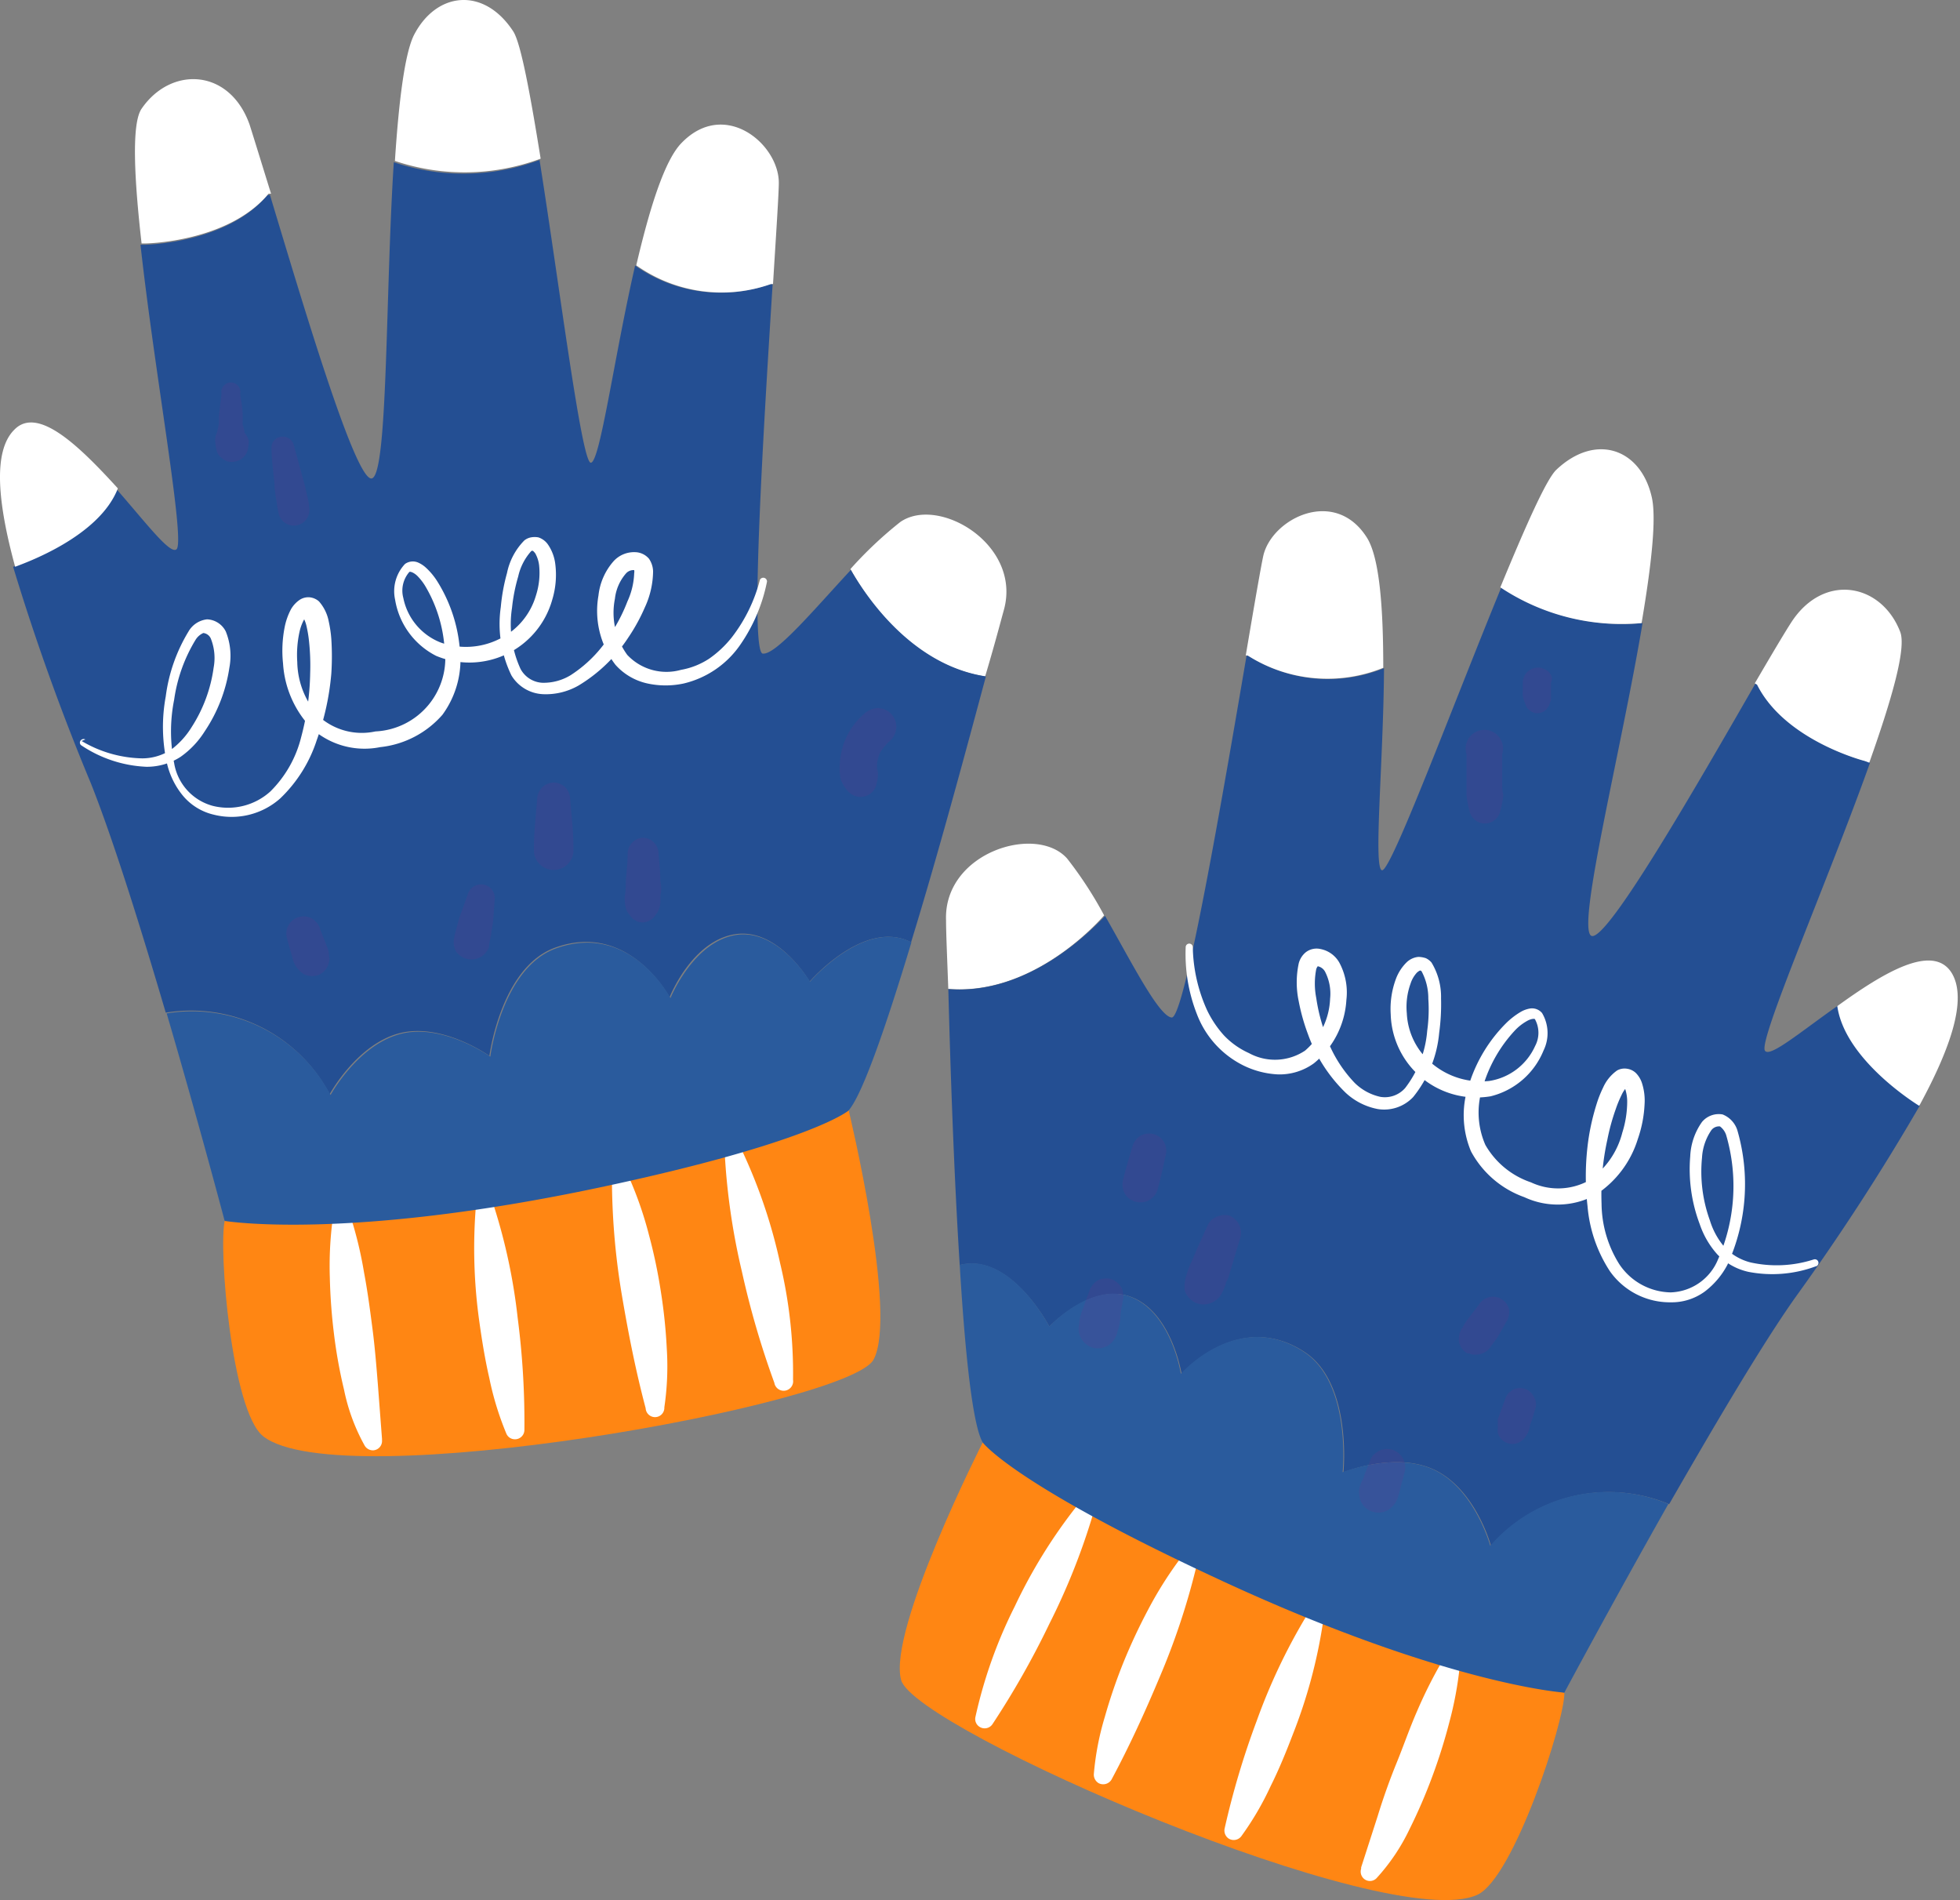
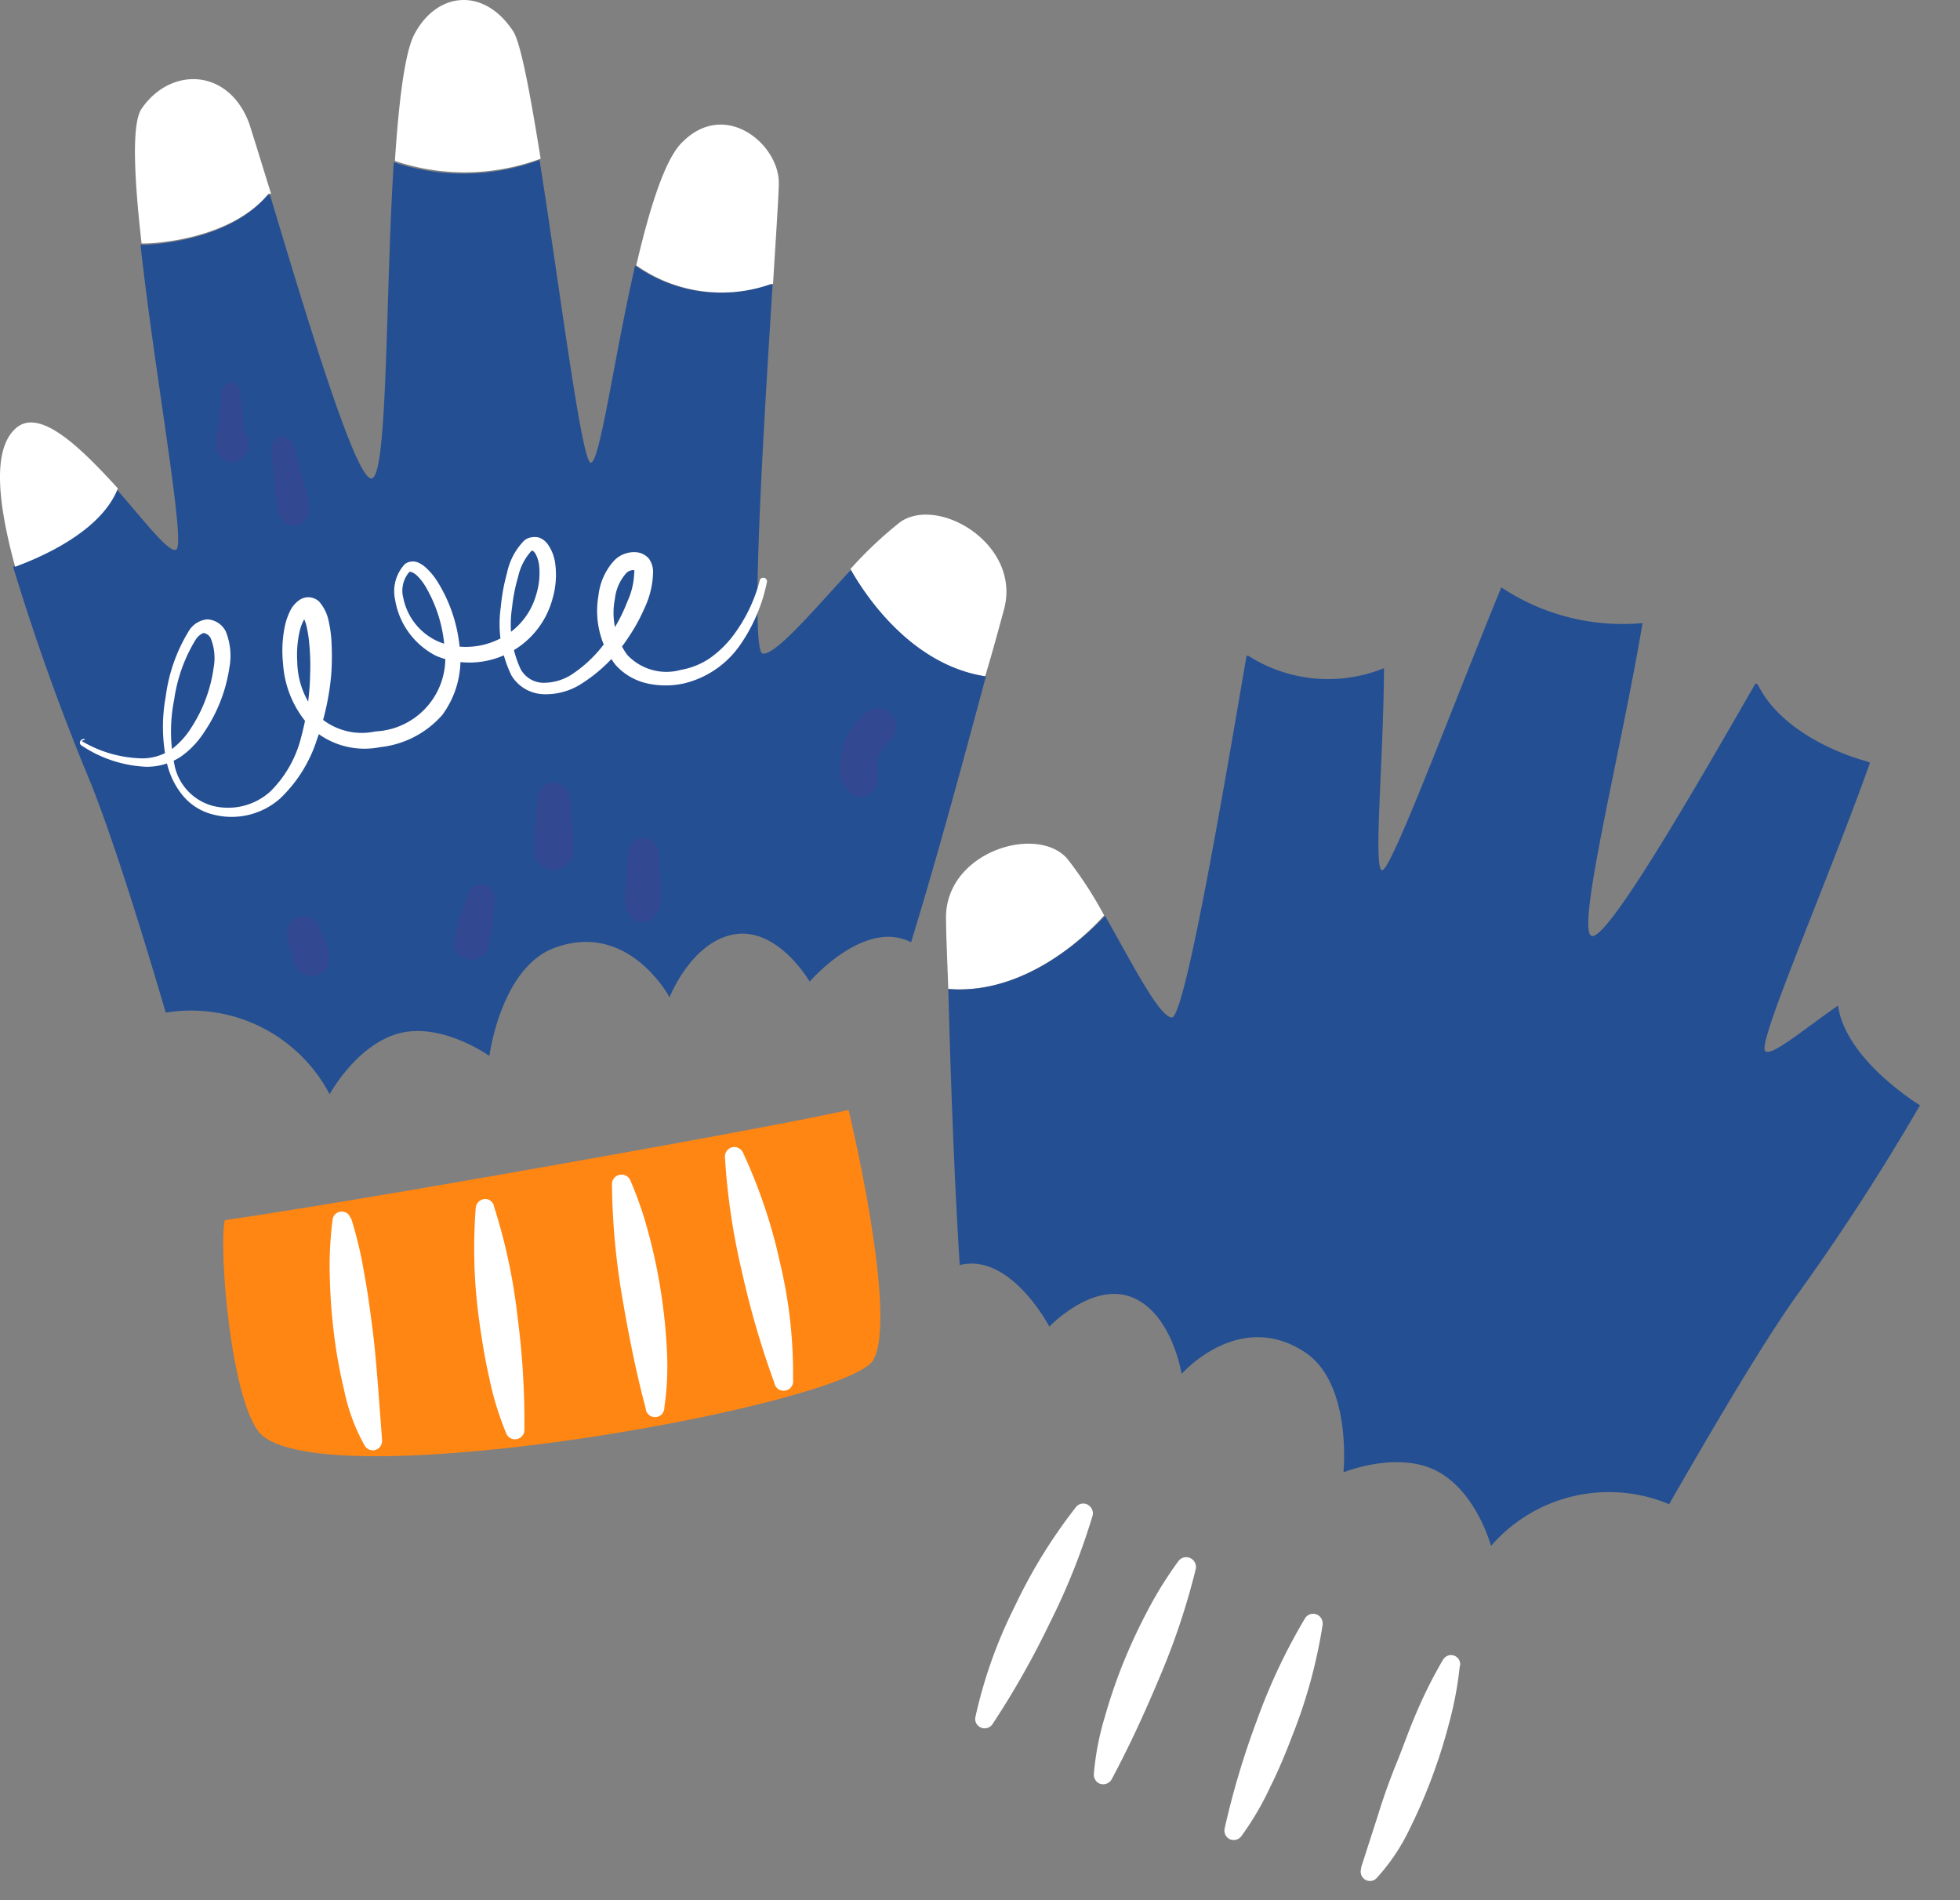
<svg xmlns="http://www.w3.org/2000/svg" width="260" height="252" fill="none">
  <rect width="100%" height="100%" fill="#808080" stroke="none" />
-   <path d="M130.361 191.309s-12.656 24.94-10.82 31.517c1.837 6.576 64.721 33.899 76.459 28.464 4.815-2.258 11.565-23.054 11.515-26.752 0 0-12.929-4.963-45.637-19.183-26.256-11.366-31.517-14.046-31.517-14.046Z" fill="#FF8613" />
  <path d="M193.638 221.014a47.77 47.77 0 0 1-1.39 7.445 72.804 72.804 0 0 1-2.258 7.172 70.774 70.774 0 0 1-3.003 6.949 26.462 26.462 0 0 1-4.392 6.526 1.21 1.21 0 0 1-.869.365 1.208 1.208 0 0 1-.869-.365 1.26 1.26 0 0 1-.297-1.265v-.174l2.208-6.849a83.644 83.644 0 0 1 2.482-6.974c.943-2.307 1.737-4.64 2.73-6.898a61.106 61.106 0 0 1 3.325-6.626l.124-.199a1.215 1.215 0 0 1 2.258.769l-.049.124ZM175.475 215.332a68.016 68.016 0 0 1-3.946 14.616c-.894 2.333-1.837 4.666-2.978 6.949a39.478 39.478 0 0 1-3.896 6.651 1.266 1.266 0 0 1-1.737.248 1.291 1.291 0 0 1-.472-1.266 108.718 108.718 0 0 1 4.269-14.319 78.284 78.284 0 0 1 6.427-13.624 1.266 1.266 0 0 1 2.308.819l.025-.074ZM158.624 208.084a93.553 93.553 0 0 1-4.79 14.344c-1.935 4.616-3.995 9.132-6.378 13.575a1.289 1.289 0 0 1-1.712.496 1.318 1.318 0 0 1-.645-1.191c.219-2.584.71-5.138 1.464-7.619a71.455 71.455 0 0 1 2.482-7.246 75.87 75.87 0 0 1 3.226-6.899 50.95 50.95 0 0 1 4.07-6.527 1.289 1.289 0 0 1 2.214.334c.092.233.116.487.069.733ZM144.899 201.136a88.402 88.402 0 0 1-5.682 14.195 112.583 112.583 0 0 1-7.569 13.351 1.246 1.246 0 0 1-1.738.323 1.219 1.219 0 0 1-.521-1.266 62.498 62.498 0 0 1 5.212-14.666 69.27 69.27 0 0 1 8.139-13.202 1.22 1.22 0 0 1 1.313-.406c.156.048.3.127.425.232a1.27 1.27 0 0 1 .421 1.439ZM141.552 113.858c-4.12-4.616-16.404-.769-16.056 8.214 0 1.663.148 4.963.297 9.083 10.671.868 19.059-7.917 20.672-9.753a51.662 51.662 0 0 0-4.913-7.544Z" fill="#fff" />
  <path d="M125.797 131.179c.248 9.579.72 24.146 1.514 36.604 6.75-1.688 11.887 8.164 11.887 8.164s5.732-6.03 11.018-3.871c5.286 2.159 6.527 10.15 6.527 10.15s7.569-8.661 16.329-2.904c6.353 4.169 5.137 15.957 5.137 15.957s7.147-2.928 12.408-.174c5.261 2.755 7.172 9.927 7.172 9.927a20.692 20.692 0 0 1 23.625-5.534c5.707-9.927 12.011-20.697 16.651-27.298a303.998 303.998 0 0 0 16.627-25.61c-1.092-.67-9.926-6.378-10.869-13.227-4.964 3.474-9.083 6.973-9.703 5.98-.869-1.414 8.288-22.334 13.946-38.192l-.595-.223s-10.572-2.655-14.294-10.125l-.298-.174c-7.445 12.929-20.002 34.867-21.839 33.452-1.836-1.414 3.971-24.344 6.85-41.443a29.031 29.031 0 0 1-18.736-4.74c-6.502 15.833-14.667 37.796-15.833 37.523-1.167-.273.198-14.394.273-26.802a19.705 19.705 0 0 1-17.992-1.638h-.248c-3.102 18.19-8.214 48.144-9.927 47.97-1.712-.174-5.31-7.296-8.834-13.475-1.737 1.786-10.125 10.571-20.796 9.703Z" fill="#244F93" />
-   <path d="M139.196 175.922s-5.137-9.926-11.887-8.164c.694 11.49 1.687 21.218 3.052 23.551 0 0 3.772 5.236 29.631 17.371 31.218 14.741 47.523 15.808 47.523 15.808s6.377-11.912 13.797-25.015a20.694 20.694 0 0 0-23.625 5.534s-1.985-7.246-7.172-9.926c-5.186-2.681-12.408.173-12.408.173s1.216-11.787-5.137-15.956c-8.76-5.758-16.329 2.903-16.329 2.903s-1.216-7.966-6.526-10.15c-5.311-2.184-10.919 3.871-10.919 3.871Z" fill="#2A5B9D" />
-   <path d="M167.587 73.68c-.298 1.34-1.192 6.477-2.333 13.252h.248a19.704 19.704 0 0 0 17.992 1.638c0-7.445-.422-14.468-2.159-17.248-4.244-6.75-12.582-2.58-13.748 2.358ZM206.468 62.29c-1.34 1.24-4.169 7.668-7.445 15.609a29.036 29.036 0 0 0 18.737 4.74c1.29-7.57 2.01-13.972 1.34-16.751-1.464-6.378-7.42-8.512-12.632-3.599ZM232.777 90.63l.298.174c3.723 7.445 14.294 10.125 14.294 10.125l.596.223c2.928-8.264 4.963-15.187 4.095-17.371-2.482-6.403-10.125-7.892-14.443-1.24-.943 1.463-2.681 4.392-4.84 8.09ZM243.723 133.437c.967 6.85 9.777 12.557 10.869 13.227 4.144-7.618 6.428-14.17 4.293-17.644-2.531-4.02-9.256.149-15.162 4.417ZM240.915 167.932a16.575 16.575 0 0 1-9.008.745 8.169 8.169 0 0 1-4.095-2.308 11.482 11.482 0 0 1-2.332-3.996 20.606 20.606 0 0 1-1.266-9.008 8.486 8.486 0 0 1 1.563-4.566 2.887 2.887 0 0 1 2.73-.993 3.333 3.333 0 0 1 1.961 2.11 25.638 25.638 0 0 1-1.316 17.818 10.684 10.684 0 0 1-3.027 3.573 7.45 7.45 0 0 1-4.517 1.415 9.729 9.729 0 0 1-8.065-4.145 18.602 18.602 0 0 1-2.953-8.611 34.366 34.366 0 0 1 .149-9.033 30.671 30.671 0 0 1 1.042-4.467c.231-.758.522-1.496.869-2.208a5.506 5.506 0 0 1 1.861-2.284 2.04 2.04 0 0 1 1.365-.223c.43.069.828.269 1.141.571.403.417.693.929.844 1.489.253.844.353 1.726.298 2.606a16.222 16.222 0 0 1-.894 4.64 13.565 13.565 0 0 1-5.658 7.445 10.464 10.464 0 0 1-9.405.273 12.951 12.951 0 0 1-7.073-6.08 12.41 12.41 0 0 1-.124-9.281 19.855 19.855 0 0 1 4.79-7.718 10.024 10.024 0 0 1 1.886-1.464 3.635 3.635 0 0 1 1.265-.472 1.736 1.736 0 0 1 1.613.596 5.232 5.232 0 0 1 .199 4.963 10.203 10.203 0 0 1-7.023 6.08 11.377 11.377 0 0 1-9.099-2.419 11.369 11.369 0 0 1-4.153-8.45c-.103-1.603.134-3.21.695-4.715a6.056 6.056 0 0 1 1.439-2.209 2.605 2.605 0 0 1 1.539-.695c.338.007.673.066.993.174.285.136.539.33.744.571a8.76 8.76 0 0 1 1.266 4.764 27.994 27.994 0 0 1-.248 4.566 15.785 15.785 0 0 1-3.45 8.512 5.282 5.282 0 0 1-4.715 1.589 8.59 8.59 0 0 1-4.268-2.184 20.41 20.41 0 0 1-4.964-7.718 26.459 26.459 0 0 1-1.24-4.417 12.033 12.033 0 0 1 0-4.964 2.804 2.804 0 0 1 .918-1.489 2.342 2.342 0 0 1 1.985-.446 3.667 3.667 0 0 1 2.482 1.787 8.341 8.341 0 0 1 .943 4.963 11.68 11.68 0 0 1-1.271 4.662 11.674 11.674 0 0 1-3.047 3.75 7.772 7.772 0 0 1-4.74 1.465 11.658 11.658 0 0 1-4.616-1.192 12.575 12.575 0 0 1-6.154-6.799 21.82 21.82 0 0 1-1.489-8.884.48.48 0 0 1 .146-.343.478.478 0 0 1 .35-.129.467.467 0 0 1 .317.147c.084.087.13.204.13.325a21.13 21.13 0 0 0 1.861 8.288 13.985 13.985 0 0 0 2.283 3.425c.939.983 2.06 1.776 3.3 2.333a7.197 7.197 0 0 0 7.445-.323 9.58 9.58 0 0 0 3.326-6.899 6.361 6.361 0 0 0-.67-3.573 1.424 1.424 0 0 0-.968-.72s-.124.149-.199.372a9.96 9.96 0 0 0 0 3.847c.202 1.382.526 2.744.968 4.069a17.367 17.367 0 0 0 4.12 7.172 6.972 6.972 0 0 0 3.424 1.862 3.579 3.579 0 0 0 3.276-1.167 14.29 14.29 0 0 0 2.928-7.594c.198-1.405.248-2.827.149-4.243a7.591 7.591 0 0 0-.893-3.648c-.149-.149-.223-.149-.596.149a3.877 3.877 0 0 0-.868 1.489 9.06 9.06 0 0 0-.497 3.921 9.18 9.18 0 0 0 3.499 6.799 10.104 10.104 0 0 0 7.445 2.184 8.016 8.016 0 0 0 6.08-4.64 3.724 3.724 0 0 0 0-3.5c0-.173-.571-.124-1.141.224a6.608 6.608 0 0 0-1.564 1.241 18.613 18.613 0 0 0-4.169 7.246 10.72 10.72 0 0 0 .273 7.916 11.049 11.049 0 0 0 6.055 4.964 8.486 8.486 0 0 0 7.594-.199 10.946 10.946 0 0 0 4.517-6.403c.409-1.284.626-2.622.645-3.97a5.394 5.394 0 0 0-.248-1.762 3.78 3.78 0 0 0-.199-.422c-.149 0 .472.174.497 0-.33.34-.599.735-.795 1.166a15.58 15.58 0 0 0-.769 1.862 28.222 28.222 0 0 0-1.117 4.069 33.72 33.72 0 0 0-.769 8.488 15.329 15.329 0 0 0 2.333 7.99 8.364 8.364 0 0 0 6.824 3.772 7.024 7.024 0 0 0 6.279-4.342 24.126 24.126 0 0 0 1.092-16.528 2.34 2.34 0 0 0-.819-1.142 1.273 1.273 0 0 0-1.142.497 7.166 7.166 0 0 0-1.241 3.648 18.956 18.956 0 0 0 1.043 8.313 9.914 9.914 0 0 0 1.985 3.599 7.12 7.12 0 0 0 3.425 1.985c2.773.612 5.659.475 8.363-.397a.48.48 0 0 1 .578.678.48.48 0 0 1-.281.24l.025-.025Z" fill="#fff" />
-   <path d="M154.408 151.454a2.31 2.31 0 0 0-1.365-1.043 2.48 2.48 0 0 0-1.762.224 2.48 2.48 0 0 0-1.043 1.365c-.446 1.489-.893 2.978-1.265 4.467a2.731 2.731 0 0 0 0 1.265c.113.402.327.77.62 1.067a2.484 2.484 0 0 0 2.308.596 2.37 2.37 0 0 0 1.054-.609 2.37 2.37 0 0 0 .609-1.054c.422-1.489.744-3.003 1.067-4.516a2.311 2.311 0 0 0-.223-1.762ZM163.217 161.282a2.181 2.181 0 0 0-1.539 0 2.216 2.216 0 0 0-1.414 1.092c-.522 1.116-1.018 2.258-1.539 3.399a47.717 47.717 0 0 1-.72 1.663c-.218.465-.401.946-.546 1.439a6.13 6.13 0 0 0-.322 1.489v.72c.086.33.247.636.471.893.34.467.831.8 1.39.943a2.731 2.731 0 0 0 2.978-1.216c.247-.444.454-.909.62-1.389 0-.273.224-.521.323-.794s.347-1.192.546-1.787a191.22 191.22 0 0 1 1.067-3.549 2.477 2.477 0 0 0-1.315-2.903ZM148.695 170.662a2.485 2.485 0 0 0-1.365-1.042 2.48 2.48 0 0 0-1.762.223 2.755 2.755 0 0 0-1.067 1.365l-.844 2.333a6.356 6.356 0 0 0-.372 1.166l-.124.546v.298a2.657 2.657 0 0 0 1.811 3.201 2.78 2.78 0 0 0 1.936-.248 2.83 2.83 0 0 0 1.315-1.861l.174-.546c.101-.4.175-.806.223-1.216 0-.819.224-1.638.348-2.482a1.56 1.56 0 0 0 0-.893c-.018-.3-.112-.59-.273-.844ZM186.073 193.369a2.488 2.488 0 0 0-1.44-1.117 2.48 2.48 0 0 0-1.861.249l-.496.372a2.284 2.284 0 0 0-.596 1.067l-.744 1.787c0 .297-.224.57-.348.868l-.173.472c-.1.261-.15.539-.149.819.018.292.06.582.124.868a2.479 2.479 0 0 0 1.762 1.762 2.472 2.472 0 0 0 2.481-.645c.214-.195.398-.421.546-.67.125-.237.225-.487.298-.745l.149-.496.223-.893.497-1.861a2.484 2.484 0 0 0-.273-1.837ZM200.167 173.59a2.213 2.213 0 0 0-1.035-1.327 2.213 2.213 0 0 0-1.67-.212l-.521.224c-.322.2-.593.472-.794.794l-1.092 1.439-.546.72a7.672 7.672 0 0 0-.447.744l-.223.348-.124.273a1.19 1.19 0 0 0-.149.595 2.294 2.294 0 0 0 0 .919c.072.194.155.385.248.57.205.334.485.615.819.819h.273c.168.095.354.154.546.174h.348c.308-.001.613-.069.893-.199.279-.103.532-.263.744-.471.138-.155.263-.321.373-.496l.149-.199.546-.72c.148-.223.297-.496.446-.744l1.018-1.787c.213-.456.282-.967.198-1.464ZM203.387 185.105a1.926 1.926 0 0 0-1.216-.943 2.011 2.011 0 0 0-1.563.199l-.422.322a2.025 2.025 0 0 0-.521.894l-.646 1.737-.322.893a1.882 1.882 0 0 0 0 .397 3.363 3.363 0 0 0 0 .695 2.816 2.816 0 0 0 0 .745 2.008 2.008 0 0 0 1.389 1.389c.349.099.719.099 1.068 0 .337-.093.645-.273.893-.521.435-.435.736-.987.868-1.588 0-.298.174-.596.273-.893l.522-1.762a1.94 1.94 0 0 0-.323-1.564ZM199.273 103.659v-3.648a2.483 2.483 0 0 0-1.25-2.951 2.483 2.483 0 0 0-3.489 2.951v5.434c.086.772.235 1.536.446 2.283a2.081 2.081 0 0 0 3.244 1.076c.36-.268.623-.645.752-1.076.21-.747.36-1.511.446-2.283-.149-.496-.149-1.092-.149-1.786ZM205.844 89.785a1.564 1.564 0 0 0-.397-.67 1.766 1.766 0 0 0-.645-.397 1.442 1.442 0 0 0-.794-.173c-.526.01-1.03.212-1.415.57-.377.385-.59.901-.596 1.44v1.216a1.04 1.04 0 0 0 0 .273c-.003.272.048.541.149.794l.199.546.174.397c.1.182.245.336.422.447a.72.72 0 0 0 .372.223c.192.099.404.15.62.149.292-.024.578-.1.844-.224.191-.108.352-.262.471-.446.138-.159.239-.345.298-.546l.199-.546v-.15a1.654 1.654 0 0 0 0-.371v-1.762c.118-.238.153-.51.099-.77Z" fill="#812A8B" style="mix-blend-mode:multiply" opacity=".15" />
  <path d="M112.567 147.21s6.577 27.174 3.301 33.13c-3.276 5.956-70.776 18.166-80.95 10.15-4.194-3.276-5.981-25.064-5.088-28.663 0 0 13.748-1.935 48.838-8.214 28.142-5.013 33.899-6.403 33.899-6.403Z" fill="#FF8613" />
  <path d="M46.58 161.579a52.455 52.455 0 0 1 1.712 7.197c.472 2.482.795 4.963 1.117 7.445.323 2.481.521 4.963.72 7.445l.546 7.172v.173a1.241 1.241 0 0 1-1.142 1.34 1.27 1.27 0 0 1-1.142-.595 25.688 25.688 0 0 1-2.754-7.445 65.145 65.145 0 0 1-1.34-7.445 75.087 75.087 0 0 1-.546-7.445 47.647 47.647 0 0 1 .372-7.668 1.198 1.198 0 0 1 .461-.812 1.185 1.185 0 0 1 .904-.23 1.143 1.143 0 0 1 .993.819l.1.049ZM65.543 160.04a76.11 76.11 0 0 1 3.127 14.74c.643 4.937.942 9.912.893 14.89a1.242 1.242 0 0 1-1.265 1.216 1.217 1.217 0 0 1-1.117-.72 39.94 39.94 0 0 1-2.283-7.444c-.57-2.482-.968-4.964-1.315-7.445a69.781 69.781 0 0 1-.472-15.113 1.292 1.292 0 0 1 1.365-1.142 1.214 1.214 0 0 1 1.067 1.018ZM83.612 156.541a49.146 49.146 0 0 1 2.481 7.271 68.787 68.787 0 0 1 1.564 7.445c.403 2.523.668 5.066.794 7.618a37.222 37.222 0 0 1-.323 7.768 1.24 1.24 0 0 1-2.074.983 1.242 1.242 0 0 1-.407-.859c-1.316-4.963-2.259-9.753-3.102-14.691a94.43 94.43 0 0 1-1.365-15.064 1.242 1.242 0 0 1 1.265-1.216 1.217 1.217 0 0 1 1.167.745ZM98.523 152.794a69.934 69.934 0 0 1 4.963 14.741 62.823 62.823 0 0 1 1.712 15.461 1.256 1.256 0 0 1-2.481.397 115.65 115.65 0 0 1-4.294-14.716 88.834 88.834 0 0 1-2.258-15.237 1.267 1.267 0 0 1 1.191-1.316 1.296 1.296 0 0 1 1.167.67ZM119.418 69.238c5.087-3.549 16.155 3.003 13.748 11.664-.447 1.613-1.266 4.74-2.482 8.81-10.596-1.614-16.726-12.086-17.868-14.245a52.608 52.608 0 0 1 6.602-6.229Z" fill="#fff" />
  <path d="M130.783 89.712c-2.482 9.231-6.254 23.327-9.927 35.263-6.204-3.201-13.45 5.212-13.45 5.212s-4.169-7.197-9.927-6.279c-5.757.918-8.66 8.363-8.66 8.363s-5.386-10.174-15.213-6.576c-7.172 2.606-8.686 14.344-8.686 14.344s-6.278-4.467-11.936-3.003c-5.658 1.464-9.257 8.09-9.257 8.09a20.749 20.749 0 0 0-21.739-10.82c-3.25-11.043-6.948-22.905-9.926-30.4A302.578 302.578 0 0 1 1.738 75.169c1.241-.422 11.093-3.946 13.624-10.398 3.946 4.492 7.247 8.884 8.066 8.065 1.166-1.19-2.954-23.6-4.79-40.375h.62s10.895-.174 16.23-6.602h.323C40.129 40.153 47.3 64.4 49.385 63.431c2.085-.968 1.738-24.593 2.854-41.914a28.96 28.96 0 0 0 19.332-.298c2.68 16.9 5.584 40.152 6.8 40.152 1.216 0 3.102-14.046 5.881-26.156a19.605 19.605 0 0 0 17.868 2.482h.372c-1.166 18.438-3.052 48.763-1.315 48.987 1.737.223 6.849-5.882 11.688-11.093 1.191 2.035 7.321 12.507 17.918 14.12Z" fill="#244F93" />
-   <path d="M107.452 130.187s7.247-8.413 13.451-5.211c-3.326 11.018-6.502 20.25-8.363 22.334 0 0-4.964 4.219-32.857 10.15-33.75 7.172-49.88 4.467-49.88 4.467s-3.45-13.053-7.694-27.521a20.746 20.746 0 0 1 21.74 10.82s3.598-6.601 9.256-8.09c5.658-1.489 11.936 3.002 11.936 3.002s1.514-11.738 8.686-14.343c9.926-3.599 15.212 6.576 15.212 6.576s3.003-7.445 8.661-8.363c5.658-.918 9.852 6.179 9.852 6.179Z" fill="#2A5B9D" />
  <path d="M103.312 24.247c0 1.39-.347 6.6-.769 13.425h-.273a19.605 19.605 0 0 1-17.868-2.482c1.713-7.32 3.723-13.971 6.055-16.279 5.683-5.807 12.855.174 12.855 5.335ZM68.07 4.145c1.018 1.514 2.284 8.413 3.649 16.9a28.96 28.96 0 0 1-19.332.298c.496-7.644 1.265-14.046 2.481-16.602 2.953-5.857 9.306-6.552 13.203-.596ZM35.955 25.686h-.323c-5.335 6.427-16.23 6.6-16.23 6.6h-.62c-.993-8.71-1.34-15.931 0-17.867 3.896-5.683 11.663-5.36 14.319 2.085.595 1.861 1.588 5.112 2.854 9.182ZM15.635 64.772C13.153 71.224 3.226 74.698 2.01 75.17c-2.283-8.363-3.002-15.287-.124-18.166 3.152-3.275 8.785 2.333 13.749 7.768ZM10.82 98.272a16.273 16.273 0 0 0 8.065 2.308 6.97 6.97 0 0 0 3.797-1.141 10.82 10.82 0 0 0 2.755-3.028 19.381 19.381 0 0 0 2.903-7.866 6.974 6.974 0 0 0-.372-3.847 1.242 1.242 0 0 0-.993-.744 2.308 2.308 0 0 0-1.042.918 20.845 20.845 0 0 0-2.829 7.916 21.441 21.441 0 0 0 0 8.438 7.044 7.044 0 0 0 5.137 5.658 8.36 8.36 0 0 0 7.619-1.911 15.309 15.309 0 0 0 4.094-7.222 34.744 34.744 0 0 0 1.191-8.437c.05-1.408 0-2.818-.148-4.219a15.79 15.79 0 0 0-.323-1.985 4.245 4.245 0 0 0-.521-1.34c0 .149.645 0 .521 0a1.017 1.017 0 0 0-.323.372 6.127 6.127 0 0 0-.62 1.663 14.27 14.27 0 0 0-.298 3.995 10.969 10.969 0 0 0 2.928 7.271 8.51 8.51 0 0 0 7.445 1.936 9.727 9.727 0 0 0 9.158-11.167 18.636 18.636 0 0 0-2.482-7.991 7.27 7.27 0 0 0-1.142-1.49c-.471-.446-.992-.62-1.067-.47a3.772 3.772 0 0 0-.77 3.424 8.04 8.04 0 0 0 4.964 5.906 9.927 9.927 0 0 0 7.668-.422 9.33 9.33 0 0 0 4.964-5.831 9.726 9.726 0 0 0 .421-3.946 4.243 4.243 0 0 0-.52-1.638c-.299-.372-.373-.397-.547-.273a7.444 7.444 0 0 0-1.712 3.35 23.097 23.097 0 0 0-.819 4.144 14.244 14.244 0 0 0 1.117 8.09 3.474 3.474 0 0 0 2.928 1.862 6.899 6.899 0 0 0 3.747-1.018 17.172 17.172 0 0 0 5.659-6.03 21.954 21.954 0 0 0 1.86-3.747 9.775 9.775 0 0 0 .894-3.748 1.017 1.017 0 0 0 0-.397s.224 0 0 0a1.315 1.315 0 0 0-1.117.472 6.13 6.13 0 0 0-1.439 3.325 9.48 9.48 0 0 0 1.638 7.445 7.122 7.122 0 0 0 7.122 1.985 9.928 9.928 0 0 0 3.747-1.489 14.097 14.097 0 0 0 3.003-2.829 21 21 0 0 0 3.723-7.618.494.494 0 0 1 .838-.09c.069.09.106.2.105.313a22.339 22.339 0 0 1-3.5 8.314 12.656 12.656 0 0 1-7.568 5.21 11.39 11.39 0 0 1-4.765 0 7.941 7.941 0 0 1-4.269-2.48 11.712 11.712 0 0 1-2.258-9.183 8.214 8.214 0 0 1 2.035-4.59 3.673 3.673 0 0 1 2.83-1.167 2.48 2.48 0 0 1 1.836.868c.337.49.527 1.068.546 1.663a11.615 11.615 0 0 1-1.092 4.79 24.29 24.29 0 0 1-2.209 4.02 20.45 20.45 0 0 1-6.601 6.353 8.71 8.71 0 0 1-4.69 1.141 5.16 5.16 0 0 1-4.194-2.481 15.585 15.585 0 0 1-1.415-9.083c.136-1.519.41-3.022.82-4.492a8.586 8.586 0 0 1 2.307-4.342c.253-.2.551-.337.869-.398.328-.06.664-.06.992 0a2.481 2.481 0 0 1 1.316 1.018c.494.745.808 1.594.918 2.482a11.365 11.365 0 0 1-.397 4.764 11.413 11.413 0 0 1-15.411 7.445 10.198 10.198 0 0 1-5.435-7.445 5.26 5.26 0 0 1 1.315-4.74 1.787 1.787 0 0 1 1.713-.198c.413.18.79.432 1.116.744a8.881 8.881 0 0 1 1.514 1.862 20.076 20.076 0 0 1 2.904 8.61 12.408 12.408 0 0 1-2.283 8.984 12.73 12.73 0 0 1-8.264 4.293 10.473 10.473 0 0 1-9.083-2.481 13.6 13.6 0 0 1-3.797-8.611 16.08 16.08 0 0 1 .199-4.74 8.61 8.61 0 0 1 .868-2.482c.291-.496.69-.92 1.167-1.24.37-.234.803-.347 1.24-.323.478.037.931.228 1.29.546a5.56 5.56 0 0 1 1.291 2.63c.173.776.29 1.564.348 2.358.1 1.528.1 3.062 0 4.59a34.737 34.737 0 0 1-1.936 8.835 18.61 18.61 0 0 1-4.84 7.718 9.703 9.703 0 0 1-8.809 2.159 7.568 7.568 0 0 1-4.07-2.482 10.542 10.542 0 0 1-2.11-4.169 22.183 22.183 0 0 1-.198-9.033 21.962 21.962 0 0 1 3.003-8.586 3.251 3.251 0 0 1 2.482-1.638 2.904 2.904 0 0 1 2.481 1.613 8.586 8.586 0 0 1 .472 4.814 20.548 20.548 0 0 1-3.276 8.438 11.814 11.814 0 0 1-3.201 3.375 8.238 8.238 0 0 1-4.517 1.315 16.755 16.755 0 0 1-8.586-2.804.446.446 0 0 1-.174-.645.496.496 0 0 1 .645-.174l-.496.198Z" fill="#fff" />
  <path d="M65.12 117.827a1.816 1.816 0 0 0-1.068-.521 1.862 1.862 0 0 0-2.01 1.316c-.323.943-.67 1.886-1.018 2.829-.148.446-.273.918-.397 1.389-.124.472-.297.968-.372 1.465a2.68 2.68 0 0 0 .223 1.861 2.485 2.485 0 0 0 3.614.533c.357-.289.626-.671.779-1.104 0-.496.174-1.018.248-1.514.075-.496.224-1.315.298-1.985l.223-2.978a1.887 1.887 0 0 0-.52-1.291ZM75.644 105.991a2.483 2.483 0 0 0-.645-1.564 2.284 2.284 0 0 0-1.564-.645 2.262 2.262 0 0 0-2.183 2.209c-.174 2.333-.472 4.69-.422 7.023a2.631 2.631 0 0 0 5.236 0c.05-2.333-.248-4.69-.422-7.023ZM87.604 116.885c0-1.241-.15-2.481-.248-3.722a2.11 2.11 0 0 0-2.035-2.06 2.138 2.138 0 0 0-2.06 2.06c0 1.241-.149 2.481-.248 3.722 0 .621 0 1.241-.124 1.861-.024.289-.024.58 0 .869.019.455.128.903.322 1.315l.298.397a2.083 2.083 0 0 0 1.737 1.018 2.136 2.136 0 0 0 1.737-1.018l.248-.347c.233-.418.361-.887.373-1.365.024-.289.024-.58 0-.869.174-.62.124-1.24 0-1.861ZM43.652 126.861a3.458 3.458 0 0 0-.15-.993l-.347-.893c-.223-.595-.471-1.166-.695-1.762a1.638 1.638 0 0 0-.397-.769 2.104 2.104 0 0 0-.645-.596 2.202 2.202 0 0 0-1.762-.223 2.26 2.26 0 0 0-1.588 2.804c.149.596.323 1.216.496 1.812.174.595.174.595.248.893a3.45 3.45 0 0 0 1.44 2.035c.532.283 1.15.363 1.737.223a2.228 2.228 0 0 0 1.365-1.042 2.48 2.48 0 0 0 .347-1.265s-.025-.149-.05-.224ZM40.777 65.864c-.174-.745-.323-1.49-.546-2.234l-1.266-4.64a1.513 1.513 0 0 0-1.663-1.067 1.44 1.44 0 0 0-1.29 1.464c0 1.588.248 3.151.397 4.74 0 .893.174 1.762.323 2.655.042.384.108.766.198 1.142a2.065 2.065 0 1 0 4.095-.546 7.965 7.965 0 0 0-.248-1.514ZM32.437 57.4c0-.371-.174-.768-.248-1.165a2.232 2.232 0 0 1 0-.398v-.72c0-.967-.199-1.935-.323-2.878a1.265 1.265 0 1 0-2.481 0c-.125.943-.224 1.911-.348 2.879v.844-.125.348c-.067.41-.158.816-.273 1.216-.161.34-.238.715-.223 1.092.034.4.092.798.174 1.191.1.459.376.86.769 1.117.355.314.816.482 1.29.471.381-.02.754-.12 1.092-.297a2.16 2.16 0 0 0 .993-1.291c.086-.392.136-.79.149-1.191a2.333 2.333 0 0 0-.571-1.092ZM117.387 98.943c.239-.288.505-.554.794-.794a2.603 2.603 0 0 0 .72-1.762 2.483 2.483 0 0 0-2.482-2.481 2.929 2.929 0 0 0-1.737.72 9.403 9.403 0 0 0-2.903 4.441c-.245.857-.379 1.741-.398 2.631a6.241 6.241 0 0 0 .149 1.663 4.502 4.502 0 0 0 1.092 1.712 2.194 2.194 0 0 0 2.079.554 2.191 2.191 0 0 0 1.544-1.497c.027-.185.069-.368.125-.546a4.102 4.102 0 0 0 0-1.737v.67a8.796 8.796 0 0 1 0-1.415c.084-.403.192-.8.322-1.19.208-.34.44-.663.695-.969Z" fill="#812A8B" style="mix-blend-mode:multiply" opacity=".15" />
</svg>